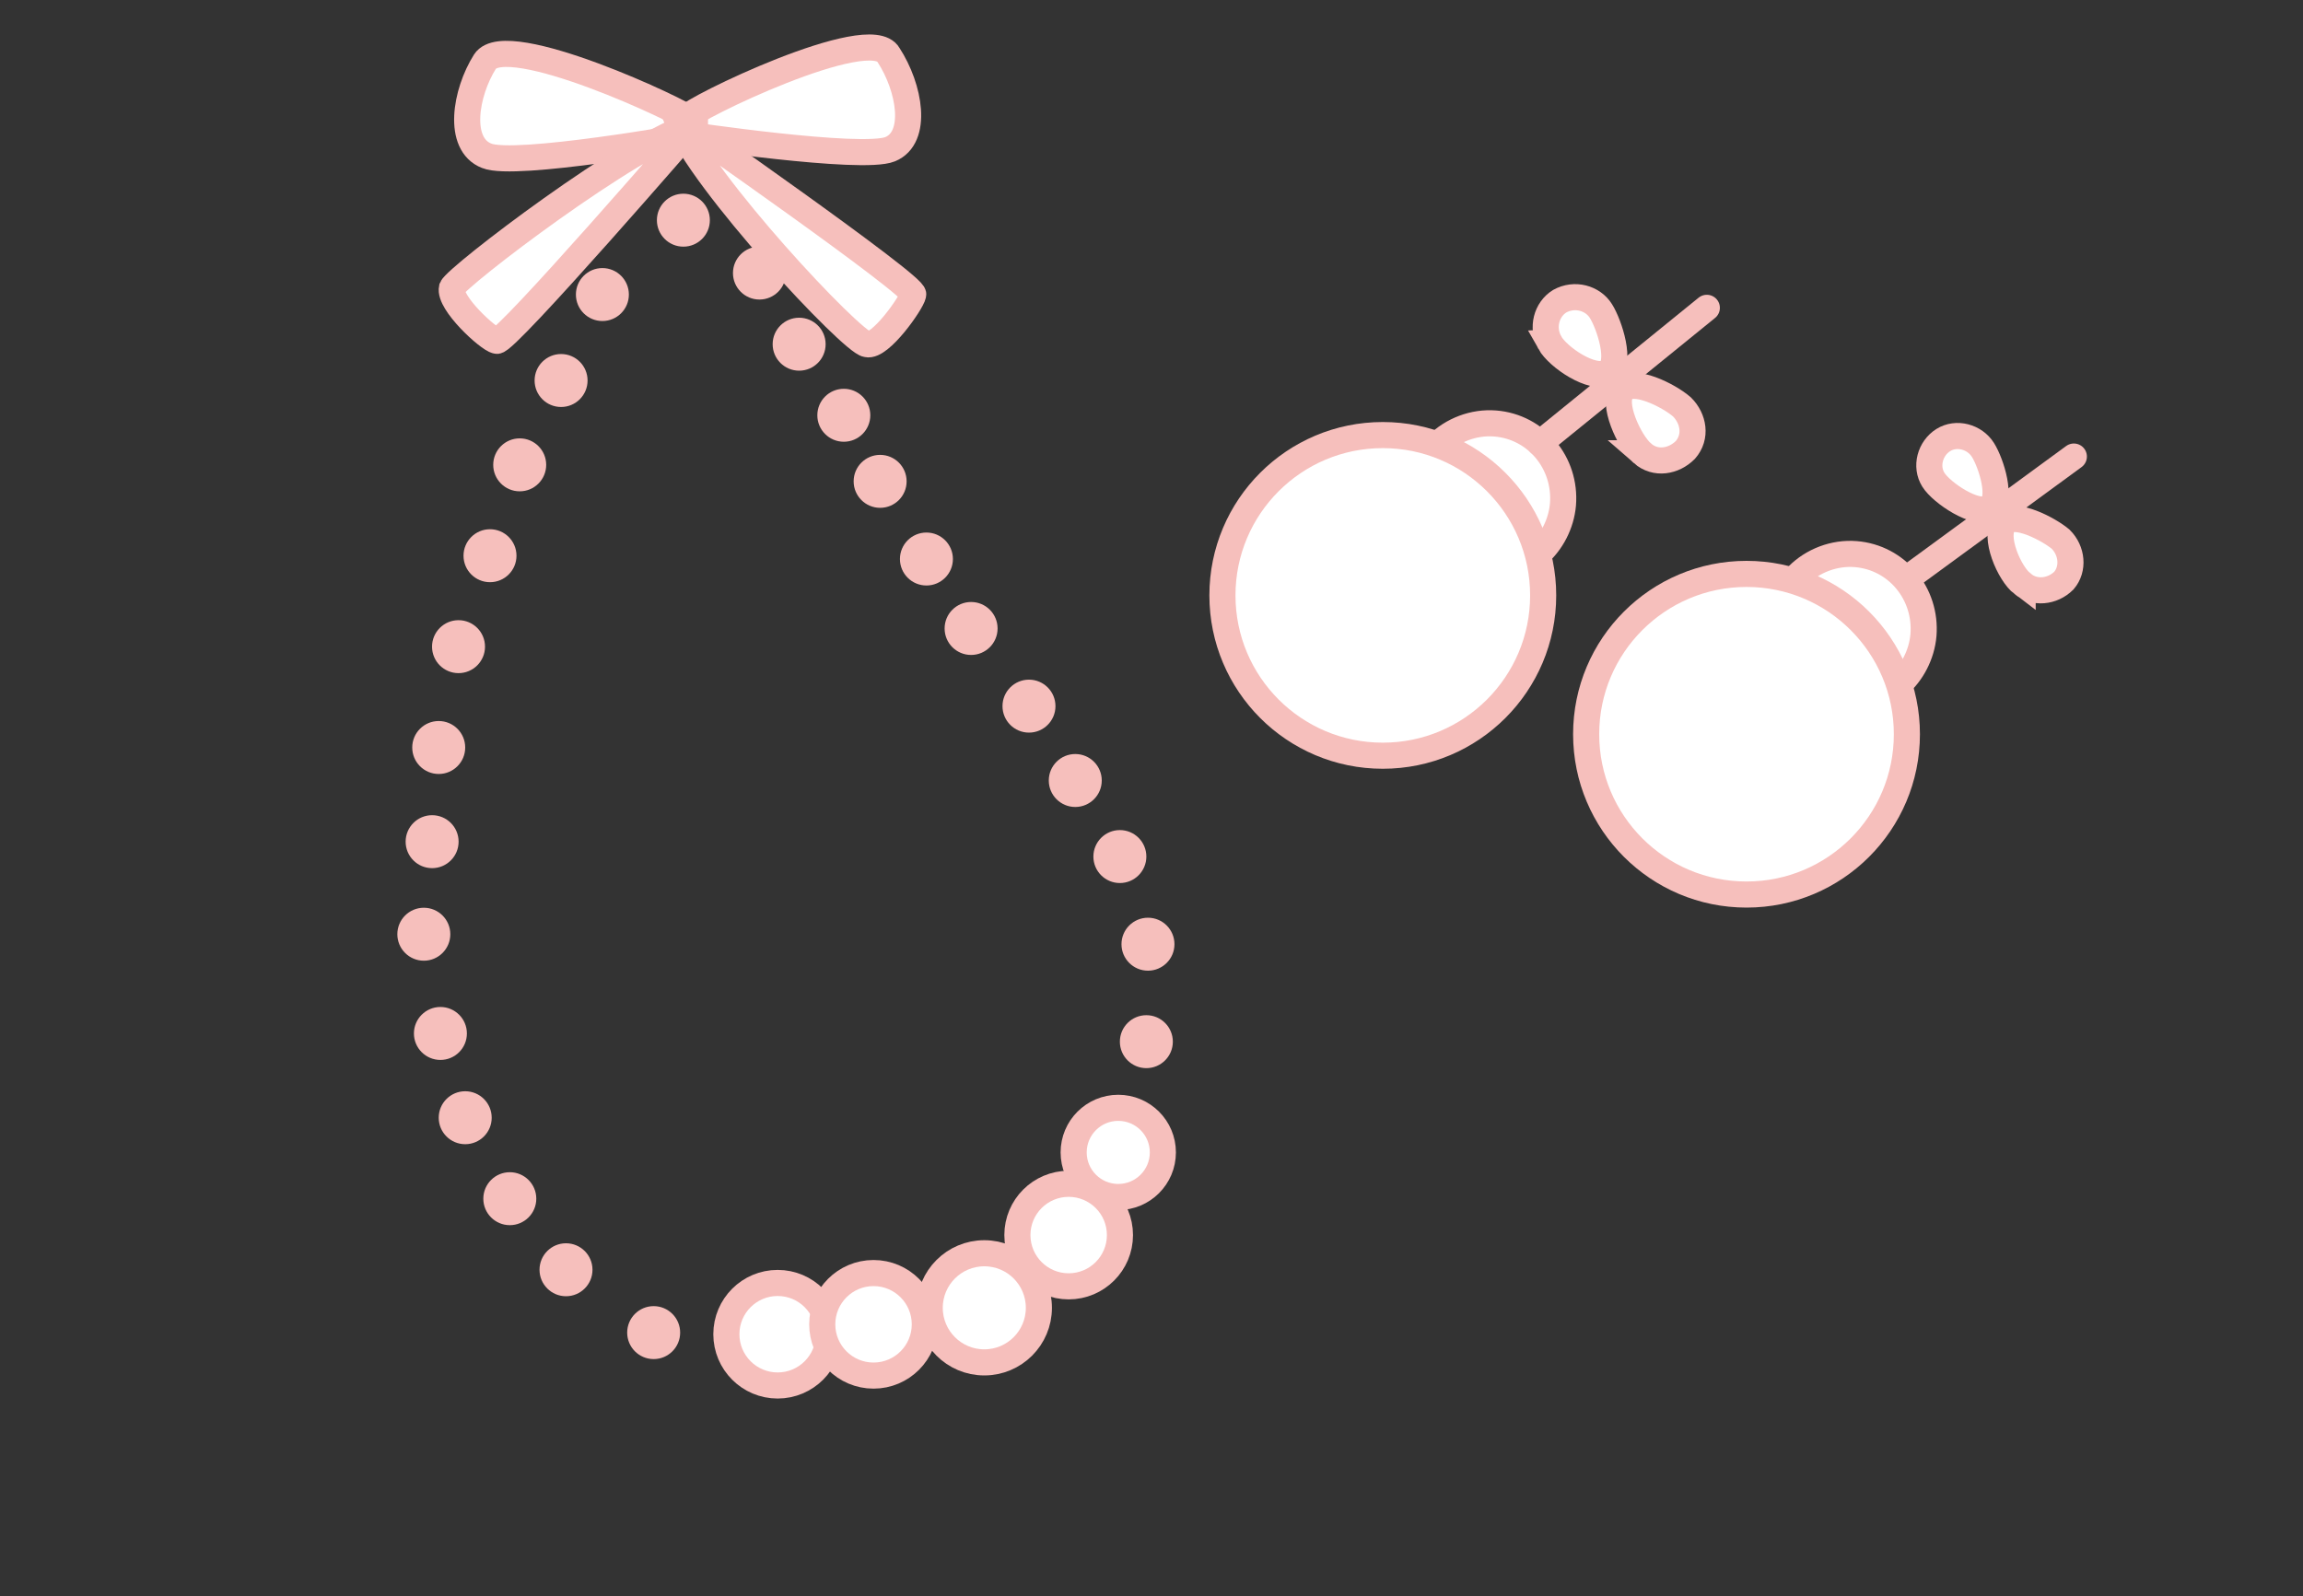
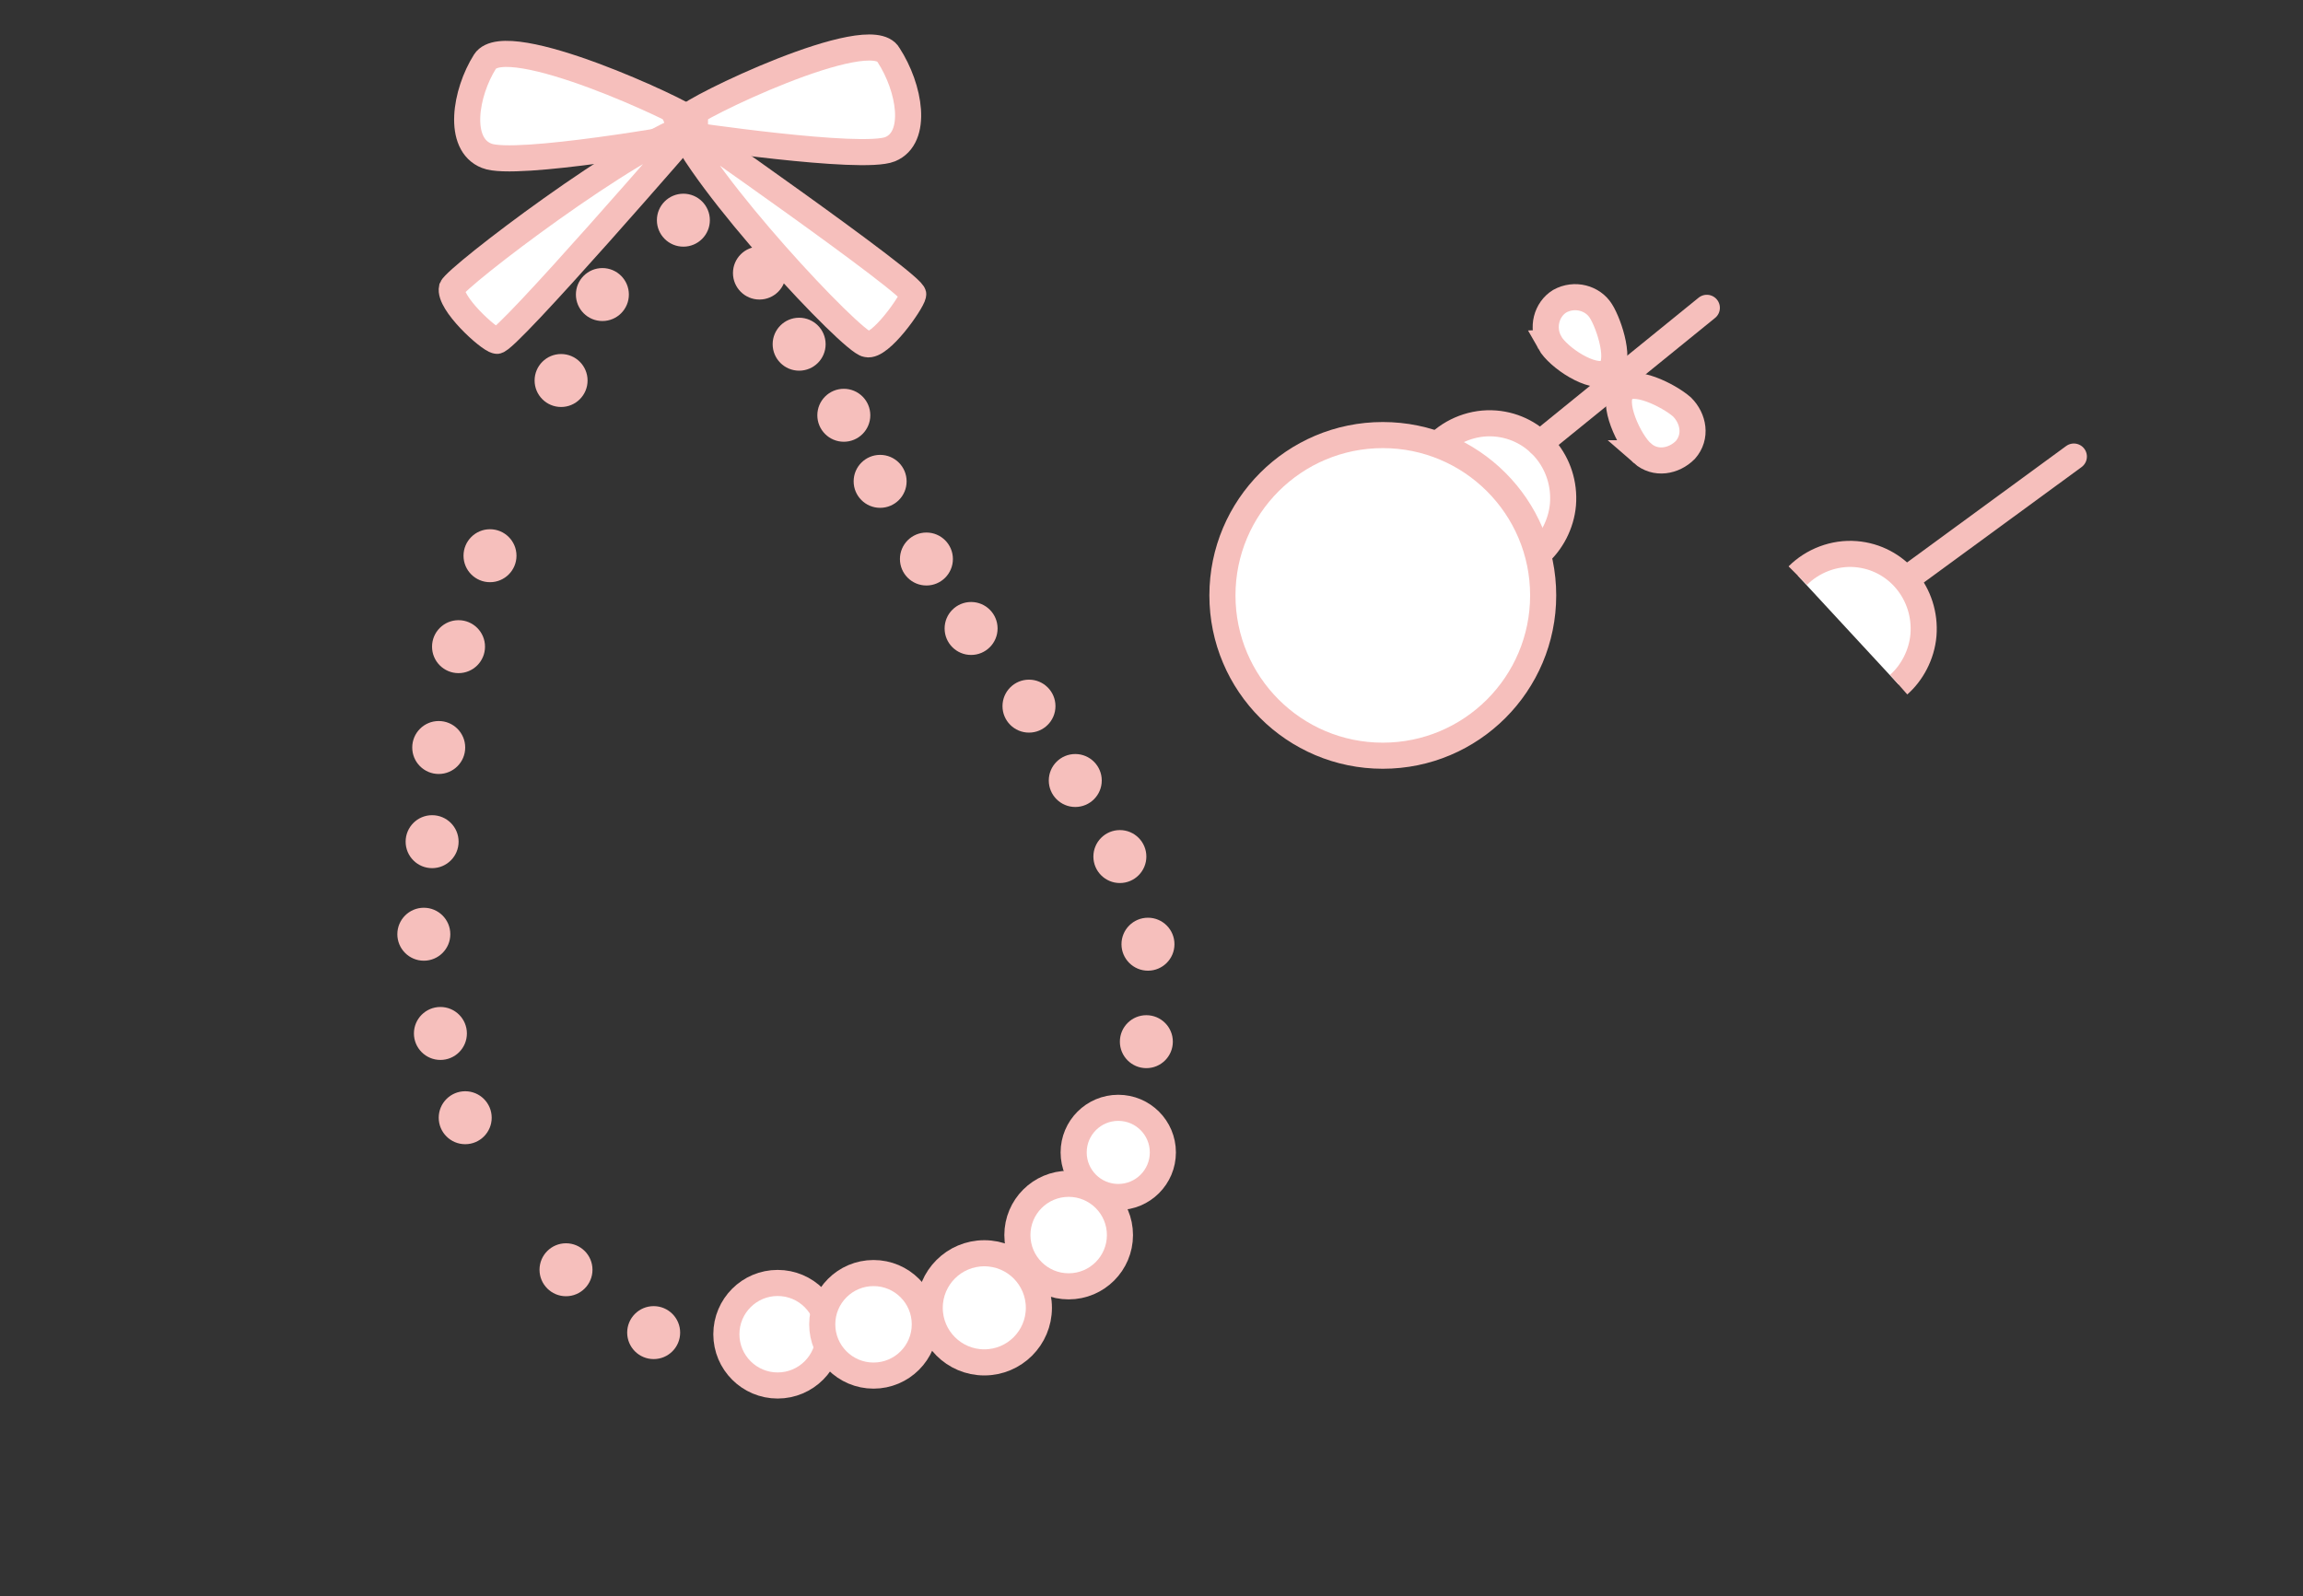
<svg xmlns="http://www.w3.org/2000/svg" id="_ループ_1" viewBox="0 0 300 208">
  <rect x="0" y="0" width="300" height="208" fill="#333333" stroke="none" />
  <defs>
    <style>.cls-1{fill:#f6bfbc;}.cls-2{fill:#fff;}.cls-2,.cls-3{stroke:#f6bfbc;stroke-miterlimit:10;stroke-width:3.4px;}.cls-3{fill:none;stroke-linecap:round;}</style>
  </defs>
  <path class="cls-2" d="M187.23,57.98c1.94-1.94,4.74-3.02,7.54-2.8,5.38,.43,9.26,5.17,8.83,10.55-.22,2.58-1.51,4.95-3.23,6.46" />
  <path class="cls-2" d="M234.19,75c1.94-1.94,4.74-3.02,7.54-2.8,5.38,.43,9.26,5.17,8.83,10.55-.22,2.58-1.51,4.95-3.23,6.46" />
-   <path class="cls-2" d="M251.85,62.51c-1.08-1.72-.43-4.09,1.29-5.17,1.72-1.08,4.09-.43,5.17,1.29s2.58,6.46,.86,7.54c-1.72,1.08-6.25-1.94-7.32-3.66Z" />
-   <circle class="cls-2" cx="227.51" cy="95.67" r="20.89" />
  <g>
    <circle class="cls-2" cx="101.3" cy="173.85" r="6.68" />
    <circle class="cls-2" cx="113.79" cy="172.56" r="6.68" />
    <circle class="cls-2" cx="128.22" cy="170.41" r="7.11" />
    <circle class="cls-2" cx="139.21" cy="160.93" r="6.68" />
    <circle class="cls-2" cx="145.67" cy="150.16" r="5.81" />
  </g>
  <g>
    <circle class="cls-1" cx="98.93" cy="35.58" r="3.45" />
    <circle class="cls-1" cx="89.02" cy="28.69" r="3.45" />
    <circle class="cls-1" cx="78.47" cy="38.38" r="3.45" />
    <circle class="cls-1" cx="73.09" cy="49.58" r="3.45" />
    <circle class="cls-1" cx="63.83" cy="72.41" r="3.45" />
-     <circle class="cls-1" cx="67.7" cy="60.57" r="3.45" />
    <circle class="cls-1" cx="59.73" cy="84.26" r="3.45" />
    <circle class="cls-1" cx="57.15" cy="97.4" r="3.45" />
    <circle class="cls-1" cx="55.21" cy="121.73" r="3.45" />
    <circle class="cls-1" cx="57.37" cy="134.66" r="3.45" />
    <circle class="cls-1" cx="60.6" cy="145.64" r="3.45" />
-     <circle class="cls-1" cx="66.41" cy="156.19" r="3.45" />
    <circle class="cls-1" cx="73.73" cy="165.45" r="3.45" />
    <circle class="cls-1" cx="85.15" cy="173.64" r="3.45" />
    <circle class="cls-1" cx="56.29" cy="109.67" r="3.45" />
    <circle class="cls-1" cx="104.1" cy="44.85" r="3.45" />
    <circle class="cls-1" cx="109.92" cy="54.11" r="3.45" />
    <circle class="cls-1" cx="114.65" cy="62.72" r="3.45" />
    <circle class="cls-1" cx="120.68" cy="72.84" r="3.45" />
    <circle class="cls-1" cx="126.5" cy="81.89" r="3.45" />
    <circle class="cls-1" cx="134.04" cy="92.01" r="3.45" />
    <circle class="cls-1" cx="140.07" cy="101.7" r="3.45" />
    <circle class="cls-1" cx="145.88" cy="111.61" r="3.45" />
    <circle class="cls-1" cx="149.54" cy="123.03" r="3.45" />
    <circle class="cls-1" cx="149.33" cy="135.73" r="3.45" />
  </g>
-   <path class="cls-2" d="M263.48,76.07c1.51,1.29,3.88,1.08,5.38-.43,1.29-1.51,1.08-3.88-.43-5.38-1.51-1.29-6.03-3.66-7.32-2.15-1.51,1.72,.65,6.68,2.37,7.97Z" />
  <path class="cls-2" d="M201.88,44.63c-1.08-1.94-.43-4.31,1.29-5.38,1.94-1.08,4.31-.43,5.38,1.29,1.08,1.72,2.8,6.89,.86,7.97-1.94,1.08-6.46-1.94-7.54-3.88Z" />
  <path class="cls-2" d="M213.94,59.06c1.72,1.51,4.09,1.08,5.6-.43,1.51-1.72,1.08-4.09-.43-5.6-1.72-1.51-6.46-3.88-7.75-2.15-1.51,1.51,.86,6.68,2.58,8.18Z" />
  <line class="cls-3" x1="222.34" y1="40.11" x2="200.59" y2="57.77" />
  <line class="cls-3" x1="270.15" y1="59.49" x2="249.26" y2="74.78" />
  <circle class="cls-2" cx="180.13" cy="77.58" r="20.89" />
  <g>
    <path class="cls-2" d="M89.46,15.34c.43-1.08,23.91-12.49,26.28-8.18,2.8,4.31,3.88,10.77,.22,12.28s-26.71-1.94-26.71-1.94l.22-2.15Z" />
    <path class="cls-2" d="M89.89,15.56c-.65-.86-23.91-11.85-26.71-7.54-2.58,4.09-3.66,10.77,.22,12.28,3.66,1.51,26.49-2.58,26.49-2.58v-2.15Z" />
    <path class="cls-2" d="M90.53,16.2s-24.77,28.64-25.84,28.21c-1.08-.22-6.25-4.95-5.82-6.89,.65-1.51,23.48-18.95,31.66-21.32Z" />
    <path class="cls-2" d="M88.16,15.56s31.23,21.75,30.8,22.83c-.22,1.08-4.31,6.89-6.03,6.46-1.94-.22-21.54-21.11-24.77-29.29Z" />
  </g>
</svg>